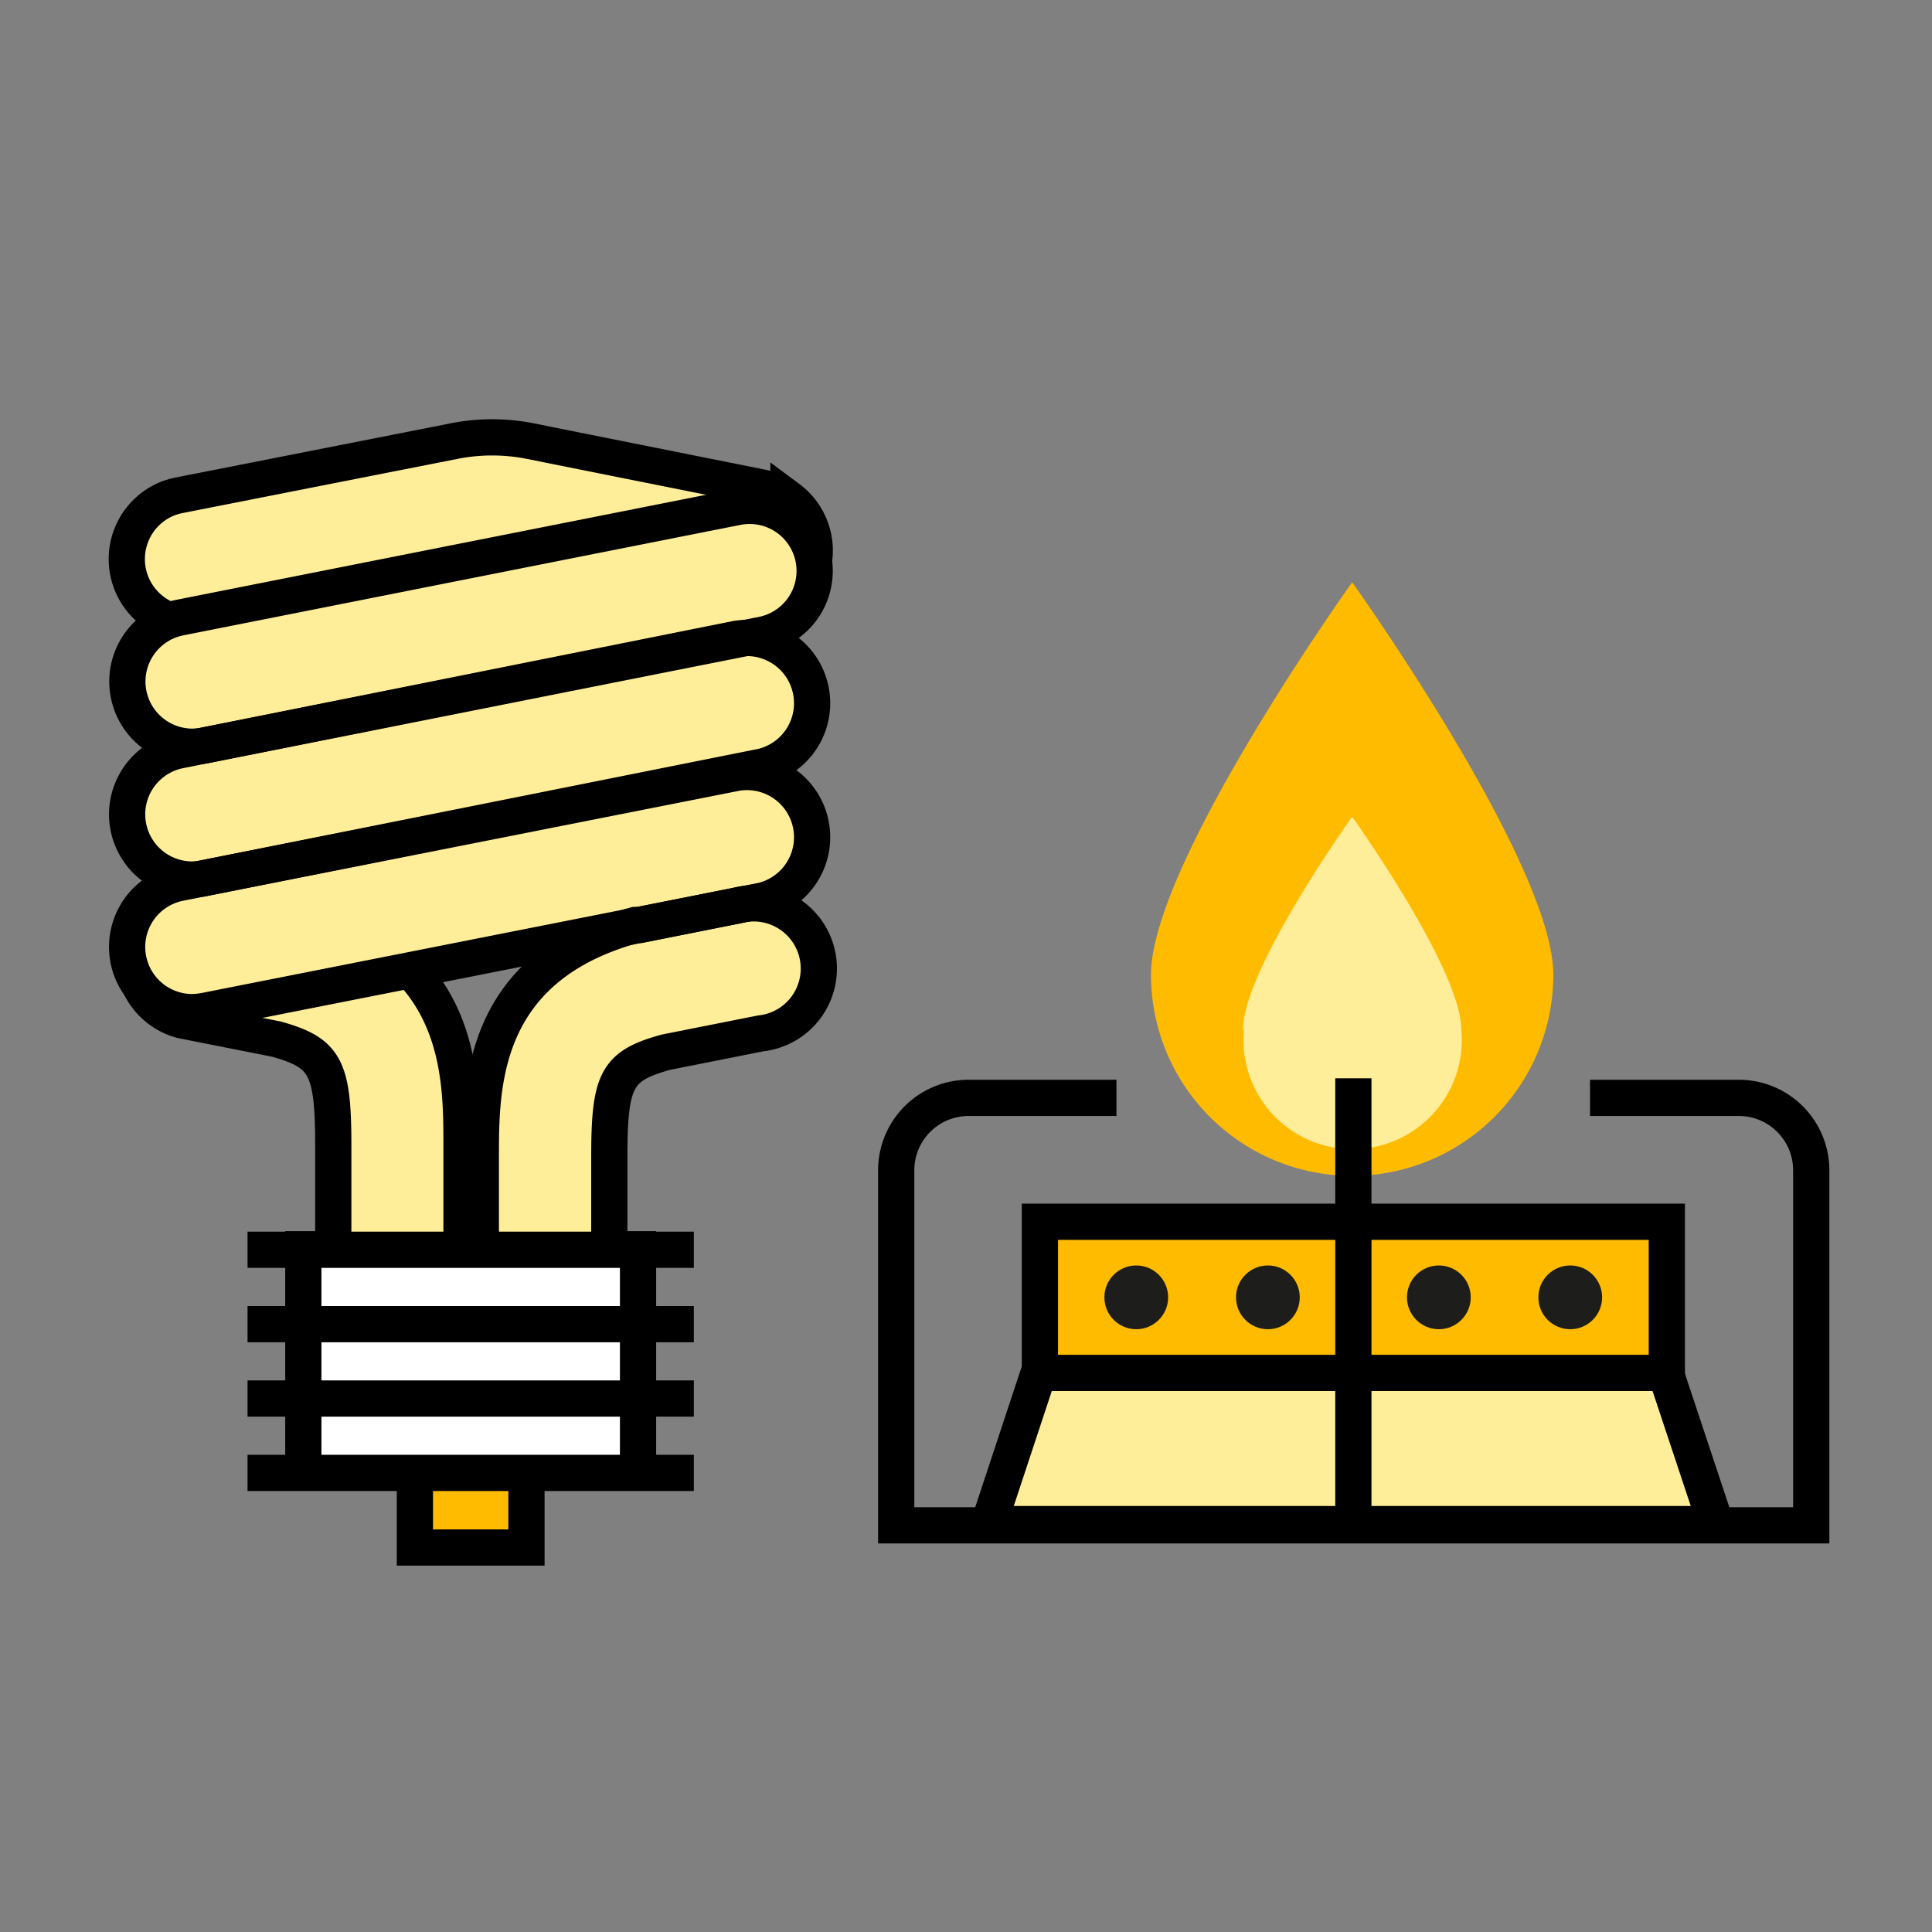
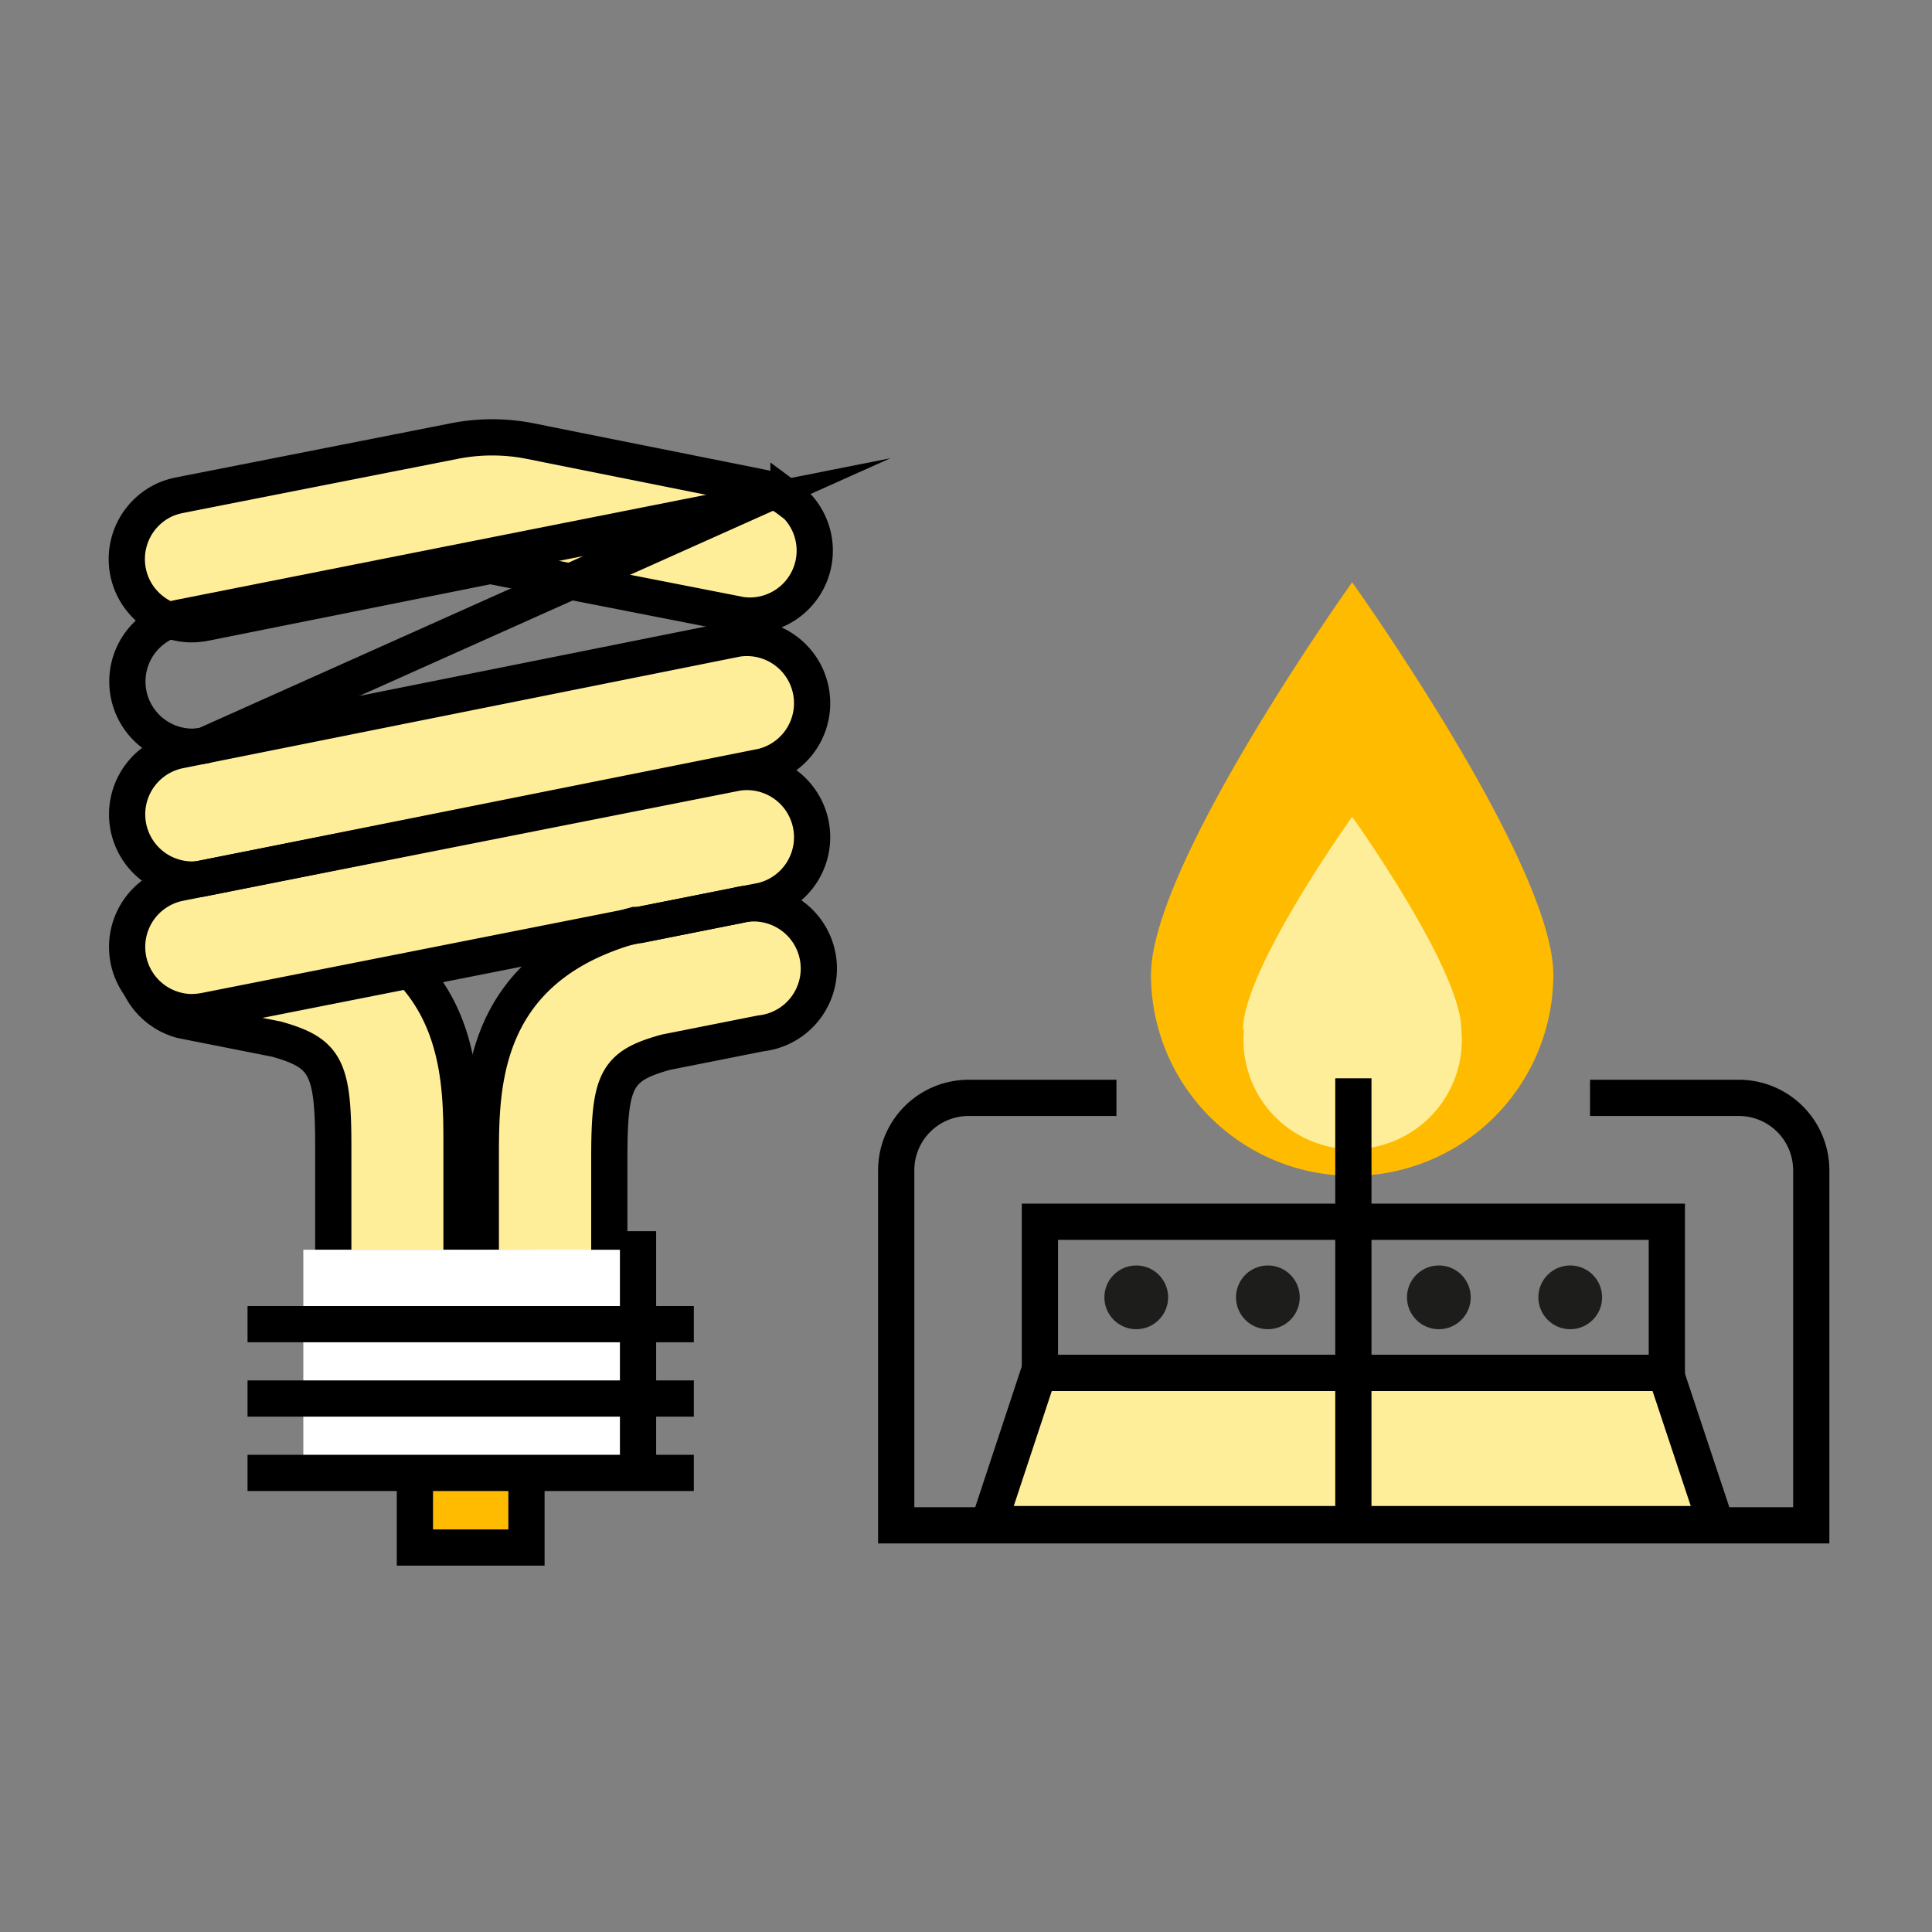
<svg xmlns="http://www.w3.org/2000/svg" id="Livello_1" data-name="Livello 1" viewBox="0 0 80 80">
  <rect x="0" y="0" width="80" height="80" fill="#808080" stroke="none" />
  <defs>
    <style>.cls-1{fill:#fb0;}.cls-2{fill:#fe9;}.cls-3{fill:none;stroke:#000;stroke-miterlimit:10;stroke-width:1.5px;}.cls-4{fill:#1d1d1b;}.cls-5{fill:#fff;}</style>
  </defs>
  <title>80x80_luce-gas</title>
  <path class="cls-1" d="M47.66,40.36c0-4.6,8.33-16.25,8.33-16.25s8.33,11.65,8.33,16.25a8.33,8.33,0,1,1-16.66,0Z" />
  <path class="cls-2" d="M51.47,42.64c0-2.5,4.52-8.82,4.52-8.82s4.52,6.32,4.52,8.82a4.52,4.52,0,1,1-9,0Z" />
  <polygon class="cls-2" points="71.05 63.11 40.94 63.11 43.01 56.85 68.97 56.85 71.05 63.11" />
  <polygon class="cls-3" points="71.05 63.11 40.94 63.11 43.01 56.85 68.97 56.85 71.05 63.11" />
-   <rect class="cls-1" x="43.06" y="50.59" width="25.96" height="6.26" />
  <rect class="cls-3" x="43.06" y="50.59" width="25.96" height="6.26" />
  <circle class="cls-4" cx="47.05" cy="53.72" r="1.32" />
  <circle class="cls-4" cx="52.5" cy="53.72" r="1.32" />
  <circle class="cls-4" cx="59.58" cy="53.72" r="1.32" />
  <circle class="cls-4" cx="65.02" cy="53.72" r="1.32" />
  <path class="cls-3" d="M46.23,45.46H40.11a3,3,0,0,0-3,3c0,4.87,0,14,0,14.7H75c0-.73,0-9.83,0-14.7a3,3,0,0,0-3-3H65.84" />
  <line class="cls-3" x1="56.04" y1="63.19" x2="56.04" y2="44.65" />
  <path class="cls-2" d="M19.11,51.75V47.41c0-2.94,0-7.86-6.4-9.6l-.19-.05-4-.8a2.7,2.7,0,0,0-1,5.29l3.94.78c2,.57,2.34,1.14,2.34,4.38v4.34" />
  <path class="cls-2" d="M32.65,20.68a2.67,2.67,0,0,0-1.08-.49l-9.69-1.94a8.1,8.1,0,0,0-3,0L7.41,20.51a3,3,0,0,0-.55.17,2.7,2.7,0,0,0,1.07,5.17,3.07,3.07,0,0,0,.53-.05L20.3,23.43l10.21,2a2.39,2.39,0,0,0,.53.06,2.69,2.69,0,0,0,1.61-4.85Z" />
  <path class="cls-2" d="M19.91,51.75V47.9c0-2.94,0-7.86,6.4-9.6l.19,0,4-.8a2.7,2.7,0,1,1,1,5.29l-3.93.78c-2.05.57-2.34,1.14-2.34,4.38v3.85" />
  <path class="cls-3" d="M19.11,51.75V47.41c0-2.94,0-7.86-6.4-9.6l-.19-.05-4-.8a2.7,2.7,0,0,0-1,5.29l3.94.78c2,.57,2.34,1.14,2.34,4.38v4.34" />
  <path class="cls-3" d="M32.65,20.68a2.67,2.67,0,0,0-1.08-.49l-9.69-1.94a8.1,8.1,0,0,0-3,0L7.41,20.51a3,3,0,0,0-.55.17,2.7,2.7,0,0,0,1.07,5.17,3.07,3.07,0,0,0,.53-.05L20.3,23.43l10.21,2a2.39,2.39,0,0,0,.53.06,2.69,2.69,0,0,0,1.61-4.85Z" />
  <path class="cls-2" d="M7.92,41.91a2.7,2.7,0,0,1-.52-5.34L30.51,32a2.7,2.7,0,0,1,1.06,5.29L8.46,41.86A3.29,3.29,0,0,1,7.92,41.91Z" />
  <path class="cls-2" d="M7.92,36.42a2.7,2.7,0,0,1-.52-5.34l23.11-4.63a2.7,2.7,0,0,1,1.06,5.29L8.46,36.36A2.48,2.48,0,0,1,7.92,36.42Z" />
-   <path class="cls-2" d="M7.93,30.92a2.7,2.7,0,0,1-.52-5.34L30.51,21a2.69,2.69,0,1,1,1.06,5.28L8.46,30.87A3.07,3.07,0,0,1,7.93,30.92Z" />
  <path class="cls-3" d="M7.92,41.91a2.7,2.7,0,0,1-.52-5.34L30.51,32a2.7,2.7,0,0,1,1.06,5.29L8.46,41.86A3.29,3.29,0,0,1,7.92,41.91Z" />
  <path class="cls-3" d="M7.92,36.42a2.7,2.7,0,0,1-.52-5.34l23.11-4.63a2.7,2.7,0,0,1,1.06,5.29L8.46,36.36A2.48,2.48,0,0,1,7.92,36.42Z" />
-   <path class="cls-3" d="M7.93,30.92a2.7,2.7,0,0,1-.52-5.34L30.51,21a2.69,2.69,0,1,1,1.06,5.28L8.46,30.87A3.07,3.07,0,0,1,7.93,30.92Z" />
+   <path class="cls-3" d="M7.93,30.92a2.7,2.7,0,0,1-.52-5.34L30.51,21L8.46,30.87A3.07,3.07,0,0,1,7.93,30.92Z" />
  <path class="cls-3" d="M19.91,51.75V47.9c0-2.94,0-7.86,6.4-9.6l.19,0,4-.8a2.7,2.7,0,1,1,1,5.29l-3.93.78c-2.05.57-2.34,1.14-2.34,4.38v3.85" />
  <rect class="cls-5" x="12.56" y="51.75" width="13.87" height="9.24" />
  <polyline class="cls-1" points="21.8 60.99 21.8 64.08 17.18 64.08 17.18 60.99" />
-   <line class="cls-3" x1="12.56" y1="50.98" x2="12.56" y2="60.99" />
  <line class="cls-3" x1="26.42" y1="50.98" x2="26.42" y2="60.99" />
  <line class="cls-3" x1="10.25" y1="54.83" x2="28.73" y2="54.83" />
-   <line class="cls-3" x1="10.25" y1="51.75" x2="28.73" y2="51.75" />
  <line class="cls-3" x1="10.25" y1="57.91" x2="28.73" y2="57.91" />
  <line class="cls-3" x1="10.25" y1="60.99" x2="28.73" y2="60.99" />
  <polyline class="cls-3" points="21.8 60.99 21.8 64.08 17.18 64.08 17.18 60.99" />
</svg>